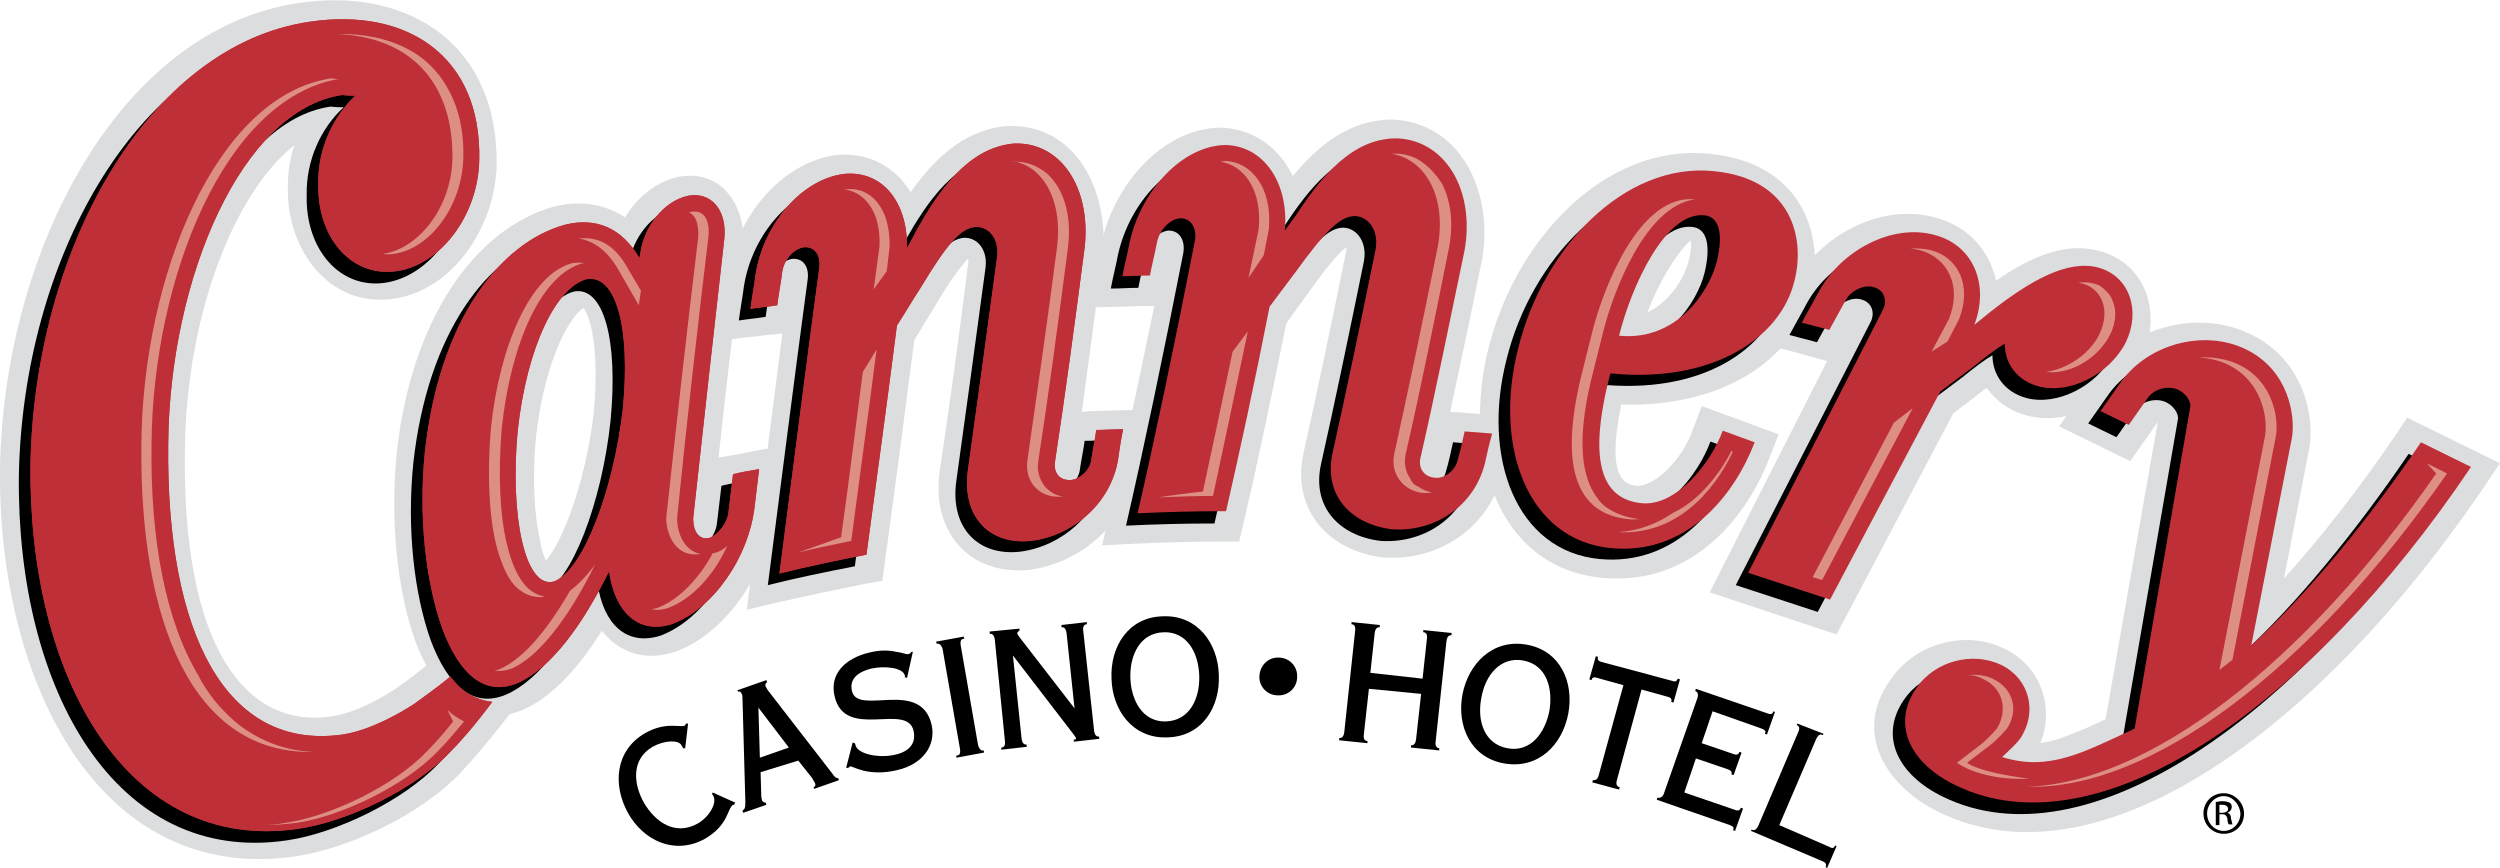
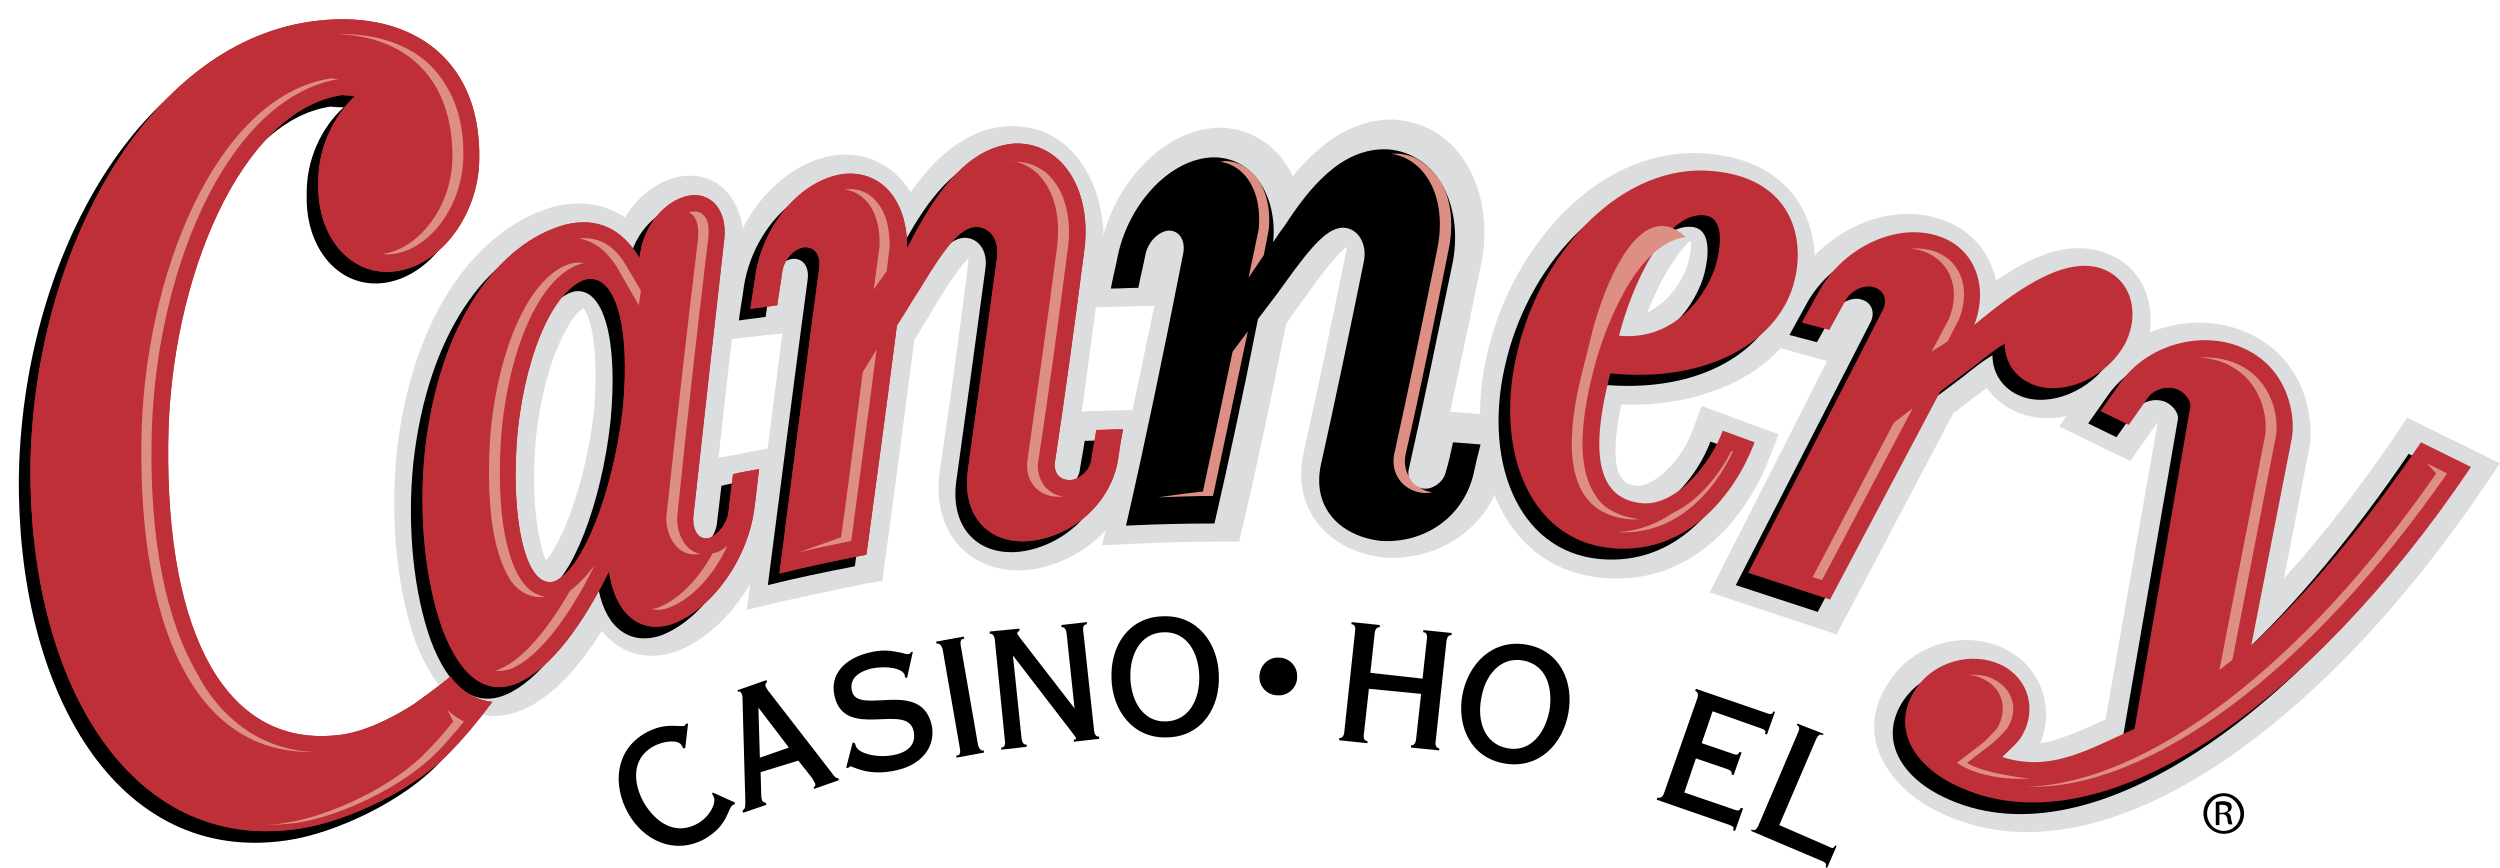
<svg xmlns="http://www.w3.org/2000/svg" xmlns:xlink="http://www.w3.org/1999/xlink" version="1.1" id="Highlights" x="0px" y="0px" viewBox="0 0 344.8 119.7" style="enable-background:new 0 0 344.8 119.7;" xml:space="preserve">
  <style type="text/css">
	.st0{fill:#DCDDDE;}
	.st1{fill:#BF2F38;}
	.st2{fill:#DD8F83;}
	.st3{clip-path:url(#SVGID_4_);fill:#DD8F83;}
	.st4{clip-path:url(#SVGID_8_);fill:#DD8F83;}
	.st5{clip-path:url(#SVGID_12_);fill:#DD8F83;}
</style>
  <g>
    <g>
      <g>
        <path class="st0" d="M297.6,58.2l-3.8,5.4l-9.8-4.8l4.8-6.8c4.6-6.8,14.2-9.5,21.6-5.9c7.7,3.7,8.8,11.9,8.1,15.7l-3.5,18     c5.3-5.9,10.6-12.7,15.4-19.8l1.6-2.4l12.8,6.3l-2.1,3.1c-22.4,33.2-53,55.9-75.3,45c-7-3.4-12-10.7-6.7-18.2     c3.4-5.1,10.4-7,15.8-4.3c5,2.4,6.9,8.1,4.9,13c0.6-0.1,1.2-0.2,1.9-0.4c1.3-0.4,2.6-0.9,4-1.5c1-0.4,2-0.9,3.1-1.4L297.6,58.2     L297.6,58.2z" />
      </g>
-       <path class="st0" d="M54.4,95.1c0.6-0.4,3.5-2.5,4.6-3.5l2.6-2.3l2.1,2.8c1.1,1.5,2.1,2.1,3.6,2.2L73,95l-3.5,4.5    c-2.4,3.1-4.5,5.5-6,7.1c-5.4,5.7-15.3,10.4-22.7,11.5c-27.1,4-41.1-24-40.8-53.5C0.5,34.8,16.3,4,41.3,0.4    C56.2-1.8,68.7,6,68.5,22.7c-0.2,8.6-6,17.3-14.2,18.5c-8.9,1.3-14.8-6.8-14.6-15.4c0-2,0.3-4,0.9-5.8c-8.4,6.7-14.9,23.6-15.1,42    c-0.4,26.8,8.1,38.6,20.3,36.8C49,98.3,52.4,96.4,54.4,95.1L54.4,95.1z" />
      <path class="st0" d="M252,49.8l-9.1-2.5l4.1-7.6c3.7-7.1,12.3-11.8,19.9-9.7c4.6,1.2,7.5,4.6,8.4,8.7c4.5-3.1,9.4-5.4,14.2-4.1    c6.8,1.8,8.7,9.1,5.8,14.9c-2.9,5.6-9.8,9.4-15.8,7.8c-2.3-0.6-4.2-2-5.5-3.8l-0.4,0.3l-4.2,3.2l-16.1,30.5l-17.5-5.8L252,49.8    L252,49.8z" />
      <path class="st0" d="M133.5,35.7c-0.6,0.6-2,2.2-4.6,6.6l-2.8,4.6c-1.4,10.8-2.7,20.8-4.1,30.9l-0.3,2.3l-2.3,0.4    c-4,0.8-7.8,1.6-11.8,2.5l-4.6,1.1l0.6-4.7c1.5-11.5,2.9-22.4,4.3-33.4l-1,0.1c-1.3,0.1-2.5,0.3-3.7,0.4L98.9,47l1.4-8.9    c1.2-8,7.3-15.6,14.9-16.7c4.7-0.5,8.3,1.7,10.4,5.1c2.9-4.1,7.1-8.6,13.2-9.1c9.6-0.5,14.2,9,13.3,17.9c-1,7.6-2,14.7-2.9,21.5    l1.2-0.1c1.3,0,2.5-0.1,3.8-0.1l4-0.1l-1.4,8.1c-1.3,7.6-7.8,13.1-14.9,14c-8.1,0.8-13.5-5.2-12.3-13.6c1.4-9.3,2.7-18.8,4-29.2    C133.5,35.9,133.5,35.7,133.5,35.7L133.5,35.7z" />
      <path class="st0" d="M185.7,34.1c-0.6,0.4-2,1.7-5.2,6.2c-1.1,1.5-2.1,2.9-3.1,4.3c-2.1,10.4-4,19.5-5.9,27.6l-0.6,2.5h-2.6    c-4.1,0-8,0.1-12,0.3l-4.3,0.2l1-4.2c2-8.6,4-18.2,6.2-28.8H158c-1.3,0-2.5,0.1-3.8,0.1l-4.2,0.1l1.9-8.8c1.7-8,8.3-15.8,16.3-16    c4.8,0.1,8.3,2.9,10.1,6.7c3.2-3.9,7.8-8,14.1-7.8c9.4,0.7,13.6,10.4,12,19.3c-1.5,7.5-3,14.5-4.4,21l1.5,0.1    c1.3,0.1,2.5,0.2,3.8,0.3l3.7,0.3l-1.8,7.8c-1.9,7.7-9,12.1-16.3,11.6c-7.4-0.8-12.9-6.4-11.1-14.5c1.9-8.5,3.8-17.6,5.9-27.9    C185.7,34.4,185.7,34.2,185.7,34.1L185.7,34.1z" />
      <path class="st0" d="M75.3,77.3c2.1-2.3,5.4-10.3,6.6-20.4c0.5-5.5,0.2-9.7-0.5-12.3c-0.4-1.4-0.8-1.9-0.9-2.1    c-1.3,0.5-5.3,6.1-6.6,18c-0.5,5.6-0.2,10.7,0.6,14.1C74.7,75.9,75,76.7,75.3,77.3L75.3,77.3z M99.1,63.1l0.7-0.1    c1.2-0.2,2.4-0.4,3.7-0.7l4.4-0.8l-1.1,9.3c-1,8.2-6.7,16.6-13.7,19.1c-4.3,1.4-7.8,0-10.1-2.9c-3,4.8-6.7,9.1-10.9,10.9    c-7.4,3.1-12.3-2.8-14.8-9.4c-2.5-7-3.5-16.5-2.6-25.9c2-18.7,10.9-31.1,21.7-34.1c3.6-0.9,7-0.4,9.8,1.5c1.6-2.7,4.2-4.9,7.3-5.6    c6.2-1.2,9.4,4.3,9,9.4C101.3,43.6,100.2,53,99.1,63.1L99.1,63.1z" />
      <path class="st0" d="M227.2,43.1c3.1-1.5,5.1-4.7,5.7-7.1c0.5-2,0.3-2.7,0.3-2.8C232.3,33.7,229.4,37.4,227.2,43.1L227.2,43.1z     M234.7,56l10.6,3.9l-1.2,3.1c-2.8,7.5-10.2,17.9-23.1,16.7c-14.8-1.4-19.3-17.6-15.7-31.7c3.6-14.5,15.7-28.2,30.4-26.8    c13.5,1.3,15.9,12.1,14.1,19.1c-2.4,9.6-12.6,15.9-26.2,15.5c-1.1,5.3-0.9,8.1-0.3,9.5c0.6,1.3,1.5,1.6,2.4,1.7    c2.4,0.2,6.3-3.5,7.8-7.8L234.7,56L234.7,56z" />
      <path d="M274.4,106c0.6-0.5,2-1.8,2.5-2.5c2.5-3.7,1.3-8.3-2.6-10.2c-4-1.9-9.2-0.5-11.7,3.2c-3.5,5.1-0.8,10.4,5.4,13.4    c19.5,9.5,48.5-10.3,71.1-43.9l-6.9-3.4c-7.2,10.6-15.6,20.9-23.4,28l5.6-28.6c0.5-2.9-0.4-9.3-6.3-12.1    c-5.9-2.9-13.8-0.7-17.5,4.8l-2.6,3.7l3.9,1.9l2.6-3.7c0.9-1.3,2.9-1.8,4.3-1.1c0.8,0.4,1.6,1.3,1.6,2.2l-7.7,44.5    C286,105.2,281.1,108.2,274.4,106L274.4,106z" />
      <path d="M47.4,14.8c-1.1,0-1.8-0.1-1.8-0.1c-13.8,2-23.8,25.2-24,48.1c-0.3,26.3,8,42.4,24.1,40.1c3.8-0.6,7.8-2.9,9.8-4.2    c0.4-0.3,3.8-2.7,5-3.8c1.5,2,3.3,3.2,5.8,3.5c-2.3,3.1-4.3,5.4-5.8,6.9c-4.8,5.1-14.1,9.6-20.9,10.6C16,119.4,2.3,95.1,2.6,65.7    c0.5-29.5,16-57.8,38.5-61.1c13.4-2,23.7,4.7,23.4,19c-0.1,7.5-5.2,14.5-11.4,15.4c-6.2,0.9-11-4.6-10.8-12.1    C42.2,22.1,44.3,17.6,47.4,14.8L47.4,14.8z" />
      <path d="M74.8,81.8c-4,1.1-6.1-9.1-5.1-20.8c1.3-11.8,5.4-19.8,9.5-20.8c4-0.7,6.1,6.5,5,17.9C83,69.3,78.8,80.4,74.8,81.8    L74.8,81.8z M94,73.1c1.5-13.8,2.9-26.1,4.3-38.6c0.4-4-1.9-6.5-5-5.9c-3.3,0.7-6.1,4.2-6.6,8c0,0.2-0.1,0.4-0.1,0.6    c-2.4-4.1-5.9-5.7-10.3-4.6C67.3,35.1,59,45.8,57,63.9c-0.9,9,0.1,17.9,2.4,24.4c2.4,6.4,5.9,9.4,10.4,7.5c4.6-2,9-8.1,12.6-15.4    c0.8,5.7,4,8.7,8.6,7.3c5.6-2,10.7-9.1,11.5-16.4c0.2-1.7,0.4-3.3,0.6-5c-1.2,0.2-2.4,0.4-3.6,0.7c-0.2,1.7-0.4,3.3-0.6,5    c-0.1,1.7-1.5,3.4-2.7,3.8C94.8,76.1,93.9,74.9,94,73.1L94,73.1z" />
      <path d="M287.7,38.6c-4.2-1.1-9.3,1.7-15,6.2l-2.1,1.7c2.1-5.5-0.1-11-5.5-12.4c-5.8-1.6-13,2.1-16.1,8.1l-2.2,4l3.8,1l2.2-4    c0.8-1.4,2.6-2.3,3.9-1.9c1.5,0.4,2,1.9,1.2,3.3l-18.5,36.1l11.3,3.7l15.2-28.8l4.8-3.6c1.6-1.3,2.9-2.3,4.1-3    c0,2.7,1.7,5.1,4.7,5.9c4.2,1.1,9.7-1.6,12-6.1C293.7,44.4,292,39.7,287.7,38.6L287.7,38.6z" />
      <path d="M245.9,40.3c1.5-5.9-0.4-14-11.2-15.1c-12.3-1.2-23.5,10.6-26.9,24.3c-3.5,13.6,1.3,26.5,12.8,27.6    c10.6,1,17.1-7.5,19.7-14.6l-4.4-1.6c-1.6,4.4-6.3,10.5-11.2,10c-4.8-0.5-7.8-4.5-4.3-17.9C234.5,54.5,243.9,48.3,245.9,40.3    L245.9,40.3z M221.6,47.9c1.7-6.8,6.4-17.2,11.8-16.6c2,0.2,2.6,2.5,1.7,6.3C234.1,41.7,229.6,48.7,221.6,47.9L221.6,47.9z" />
      <path d="M123.5,35.8c0.1-6.3-3.4-10.8-8.8-10.2c-5.8,0.8-11,6.9-12.1,13.9c-0.2,1.6-0.5,3.1-0.7,4.7c1.3-0.2,2.5-0.3,3.7-0.5    c0.2-1.6,0.5-3.1,0.7-4.7c0.3-1.7,1.6-3.1,3-3.3c1.5-0.1,2.3,1.1,2.1,2.8c-1.9,14.1-3.6,27.6-5.5,42.2c4-1,7.9-1.8,12-2.6    c1.4-10.4,2.8-20.6,4.2-31.6c1.1-1.7,2.1-3.4,3.2-5.2c3.8-6.3,5.6-8.3,7.6-8.5c2-0.1,3.4,1.8,3,4.3c-1.4,10.4-2.7,19.9-4,29.2    c-0.9,6.4,2.9,10.4,8.7,9.8c5.8-0.7,11-5.2,12-11.2c0.2-1.4,0.5-2.7,0.7-4.2c-1.3,0-2.5,0.1-3.7,0.1c-0.2,1.4-0.5,2.8-0.7,4.2    c-0.3,1.4-1.6,2.6-2.8,2.7c-1.6,0.1-2.5-1-2.2-2.5c1.4-9.2,2.7-18.8,4.1-29.6c0.9-8.2-3.3-14.6-9.8-14.3    c-6.4,0.6-10.4,6.7-13.3,11.8C124.4,34.2,123.9,35,123.5,35.8L123.5,35.8z" />
      <path d="M175.6,33.4c0.6-6.4-2.8-11.7-8.2-11.7c-5.9,0.1-11.6,6.2-13.2,13.4c-0.3,1.6-0.7,3.1-1,4.7c1.3,0,2.5-0.1,3.8-0.1    c0.3-1.6,0.7-3.1,1-4.7c0.4-1.7,1.8-3.1,3.2-3.2c1.5,0,2.3,1.4,2,3.1c-2.8,14.3-5.4,26.7-7.9,37.6c4.1-0.2,8.1-0.3,12.2-0.3    c1.9-8.3,3.9-17.5,6-28.2c1.2-1.6,2.4-3.1,3.6-4.8c4.2-5.9,6.2-7.8,8.2-7.8c2,0.1,3.3,2.2,2.8,4.7c-2.1,10.3-4,19.4-5.9,27.9    c-1.3,5.8,2.4,9.9,8.2,10.6c5.9,0.4,11.3-3.1,12.8-9.1c0.3-1.4,0.6-2.7,1-4.2c-1.3-0.1-2.5-0.2-3.8-0.3c-0.3,1.4-0.6,2.8-1,4.1    c-0.3,1.4-1.8,2.4-3,2.3c-1.6-0.2-2.4-1.3-2.1-2.7c2-8.8,3.9-18.2,6.1-28.7c1.4-8-2.4-14.9-9-15.4c-6.5-0.3-11,5.6-14.2,10.5    C176.6,31.9,176.1,32.6,175.6,33.4L175.6,33.4z" />
      <path class="st1" d="M276.1,104.4c0.6-0.5,2-1.8,2.5-2.5c2.5-3.7,1.3-8.3-2.6-10.2c-4-1.9-9.2-0.5-11.7,3.2    c-3.5,5.1-0.8,10.4,5.4,13.4c19.5,9.5,48.5-10.3,71.1-43.9l-6.9-3.4c-7.2,10.6-15.6,20.9-23.4,28l5.6-28.6c0.5-3-0.4-9.3-6.3-12.2    c-5.9-2.9-13.8-0.7-17.5,4.8l-2.6,3.7l3.9,1.9l2.6-3.7c0.9-1.3,2.9-1.8,4.3-1.1c0.8,0.4,1.6,1.3,1.6,2.2l-7.7,44.5    C287.6,103.6,282.7,106.5,276.1,104.4L276.1,104.4z" />
      <path class="st1" d="M49,13.2c-1.1,0-1.8-0.1-1.8-0.1c-13.8,2-23.8,25.2-24,48.1c-0.3,26.3,8,42.4,24.1,40.1    c3.8-0.6,7.8-2.9,9.8-4.2c0.4-0.3,3.8-2.7,5-3.8c1.5,2,3.3,3.2,5.8,3.5c-2.3,3.1-4.3,5.4-5.8,6.9c-4.8,5.1-14.1,9.6-20.9,10.6    c-23.6,3.5-37.3-20.8-37-50.2C4.7,34.7,20.2,6.3,42.7,3c13.4-2,23.7,4.7,23.4,19c-0.1,7.5-5.2,14.5-11.4,15.4    c-6.2,0.9-11-4.6-10.8-12.1C43.8,20.5,46,16,49,13.2L49,13.2z" />
      <path class="st1" d="M76.4,80.2c-4,1.1-6.1-9.1-5-20.8c1.3-11.8,5.4-19.8,9.5-20.9c4-0.7,6.1,6.5,5,17.9    C84.6,67.7,80.4,78.7,76.4,80.2L76.4,80.2z M95.6,71.5c1.5-13.8,2.9-26.1,4.3-38.6c0.4-4-1.9-6.5-5-5.9c-3.3,0.7-6.1,4.2-6.6,8    c0,0.2-0.1,0.4-0.1,0.6c-2.4-4.1-5.9-5.7-10.3-4.6c-9,2.5-17.3,13.2-19.3,31.3c-0.9,9,0.1,17.9,2.4,24.4c2.4,6.4,5.9,9.4,10.4,7.5    c4.6-2,9-8.1,12.6-15.4c0.8,5.7,4.1,8.7,8.6,7.3c5.6-2,10.7-9.1,11.5-16.4c0.2-1.7,0.4-3.3,0.6-5c-1.2,0.2-2.4,0.4-3.6,0.7    c-0.2,1.7-0.4,3.3-0.6,5c-0.1,1.7-1.5,3.4-2.7,3.8C96.4,74.5,95.6,73.3,95.6,71.5L95.6,71.5z" />
      <path class="st1" d="M289.4,36.9c-4.2-1.1-9.3,1.7-15,6.2l-2.1,1.7c2.1-5.5-0.1-11-5.5-12.4c-5.8-1.6-13,2.1-16.1,8.1l-2.2,4    l3.8,1l2.2-4c0.7-1.4,2.6-2.3,3.9-1.9c1.5,0.4,2,1.9,1.2,3.3L241.1,79l11.3,3.7L267.6,54l4.8-3.6c1.6-1.3,2.9-2.3,4.1-3    c0,2.8,1.7,5.1,4.7,5.9c4.2,1.1,9.7-1.6,12-6.1C295.3,42.8,293.7,38.1,289.4,36.9L289.4,36.9z" />
      <path class="st1" d="M247.5,38.7c1.5-5.9-0.4-14.1-11.2-15.1C224,22.4,212.8,34.2,209.4,48c-3.5,13.6,1.3,26.5,12.8,27.6    c10.6,1,17.1-7.5,19.8-14.6l-4.4-1.6c-1.6,4.4-6.4,10.5-11.2,10s-7.8-4.5-4.3-17.9C236.1,52.9,245.6,46.7,247.5,38.7L247.5,38.7z     M223.3,46.3c1.7-6.8,6.4-17.2,11.8-16.6c2,0.2,2.6,2.5,1.7,6.3C235.8,40.1,231.3,47.1,223.3,46.3L223.3,46.3z" />
      <path class="st1" d="M125.1,34.2c0.1-6.3-3.4-10.8-8.8-10.2c-5.8,0.8-11,6.9-12.1,13.9c-0.2,1.6-0.5,3.1-0.7,4.7    c1.3-0.2,2.5-0.3,3.7-0.5c0.2-1.6,0.5-3.1,0.7-4.7c0.3-1.7,1.6-3.1,3-3.3c1.5-0.1,2.3,1.1,2.1,2.8c-1.9,14.1-3.6,27.6-5.5,42.2    c4-1,7.9-1.8,12-2.6c1.4-10.4,2.8-20.6,4.2-31.6c1.1-1.7,2.1-3.4,3.2-5.1c3.8-6.3,5.6-8.3,7.6-8.5c2-0.1,3.4,1.8,3,4.3    c-1.4,10.4-2.7,19.9-4,29.2c-0.9,6.4,2.9,10.4,8.7,9.8c5.8-0.7,11-5.2,12-11.2c0.2-1.4,0.4-2.8,0.7-4.2c-1.3,0-2.5,0.1-3.7,0.1    c-0.2,1.4-0.5,2.8-0.7,4.2c-0.2,1.4-1.6,2.6-2.8,2.7c-1.6,0.1-2.4-1-2.2-2.5c1.4-9.2,2.7-18.8,4.1-29.6c0.9-8.2-3.3-14.6-9.8-14.3    c-6.4,0.6-10.4,6.7-13.3,11.8C126,32.6,125.6,33.3,125.1,34.2L125.1,34.2z" />
-       <path class="st1" d="M177.2,31.8c0.6-6.4-2.8-11.7-8.2-11.8c-5.9,0.1-11.6,6.2-13.2,13.4c-0.3,1.6-0.7,3.1-1,4.7    c1.3,0,2.5-0.1,3.8-0.1c0.3-1.6,0.7-3.1,1-4.7c0.4-1.7,1.8-3.1,3.2-3.2c1.5,0,2.3,1.4,2,3.1c-2.8,14.3-5.4,26.7-7.9,37.6    c4.1-0.2,8.1-0.3,12.2-0.3c1.9-8.3,3.9-17.5,6-28.2c1.2-1.6,2.4-3.2,3.6-4.8c4.2-5.8,6.2-7.7,8.2-7.7c2,0.1,3.3,2.2,2.8,4.7    c-2.1,10.3-4,19.4-5.9,27.9c-1.3,5.8,2.4,9.9,8.2,10.6c5.8,0.4,11.3-3.1,12.8-9.1c0.3-1.4,0.6-2.7,1-4.1c-1.3-0.1-2.5-0.2-3.8-0.3    c-0.3,1.4-0.6,2.7-1,4.1s-1.8,2.4-3,2.3c-1.6-0.1-2.4-1.3-2.1-2.7c2-8.7,3.9-18.2,6.1-28.7c1.4-8-2.4-14.9-9-15.4    c-6.5-0.3-11,5.6-14.2,10.5C178.3,30.3,177.8,31,177.2,31.8L177.2,31.8z" />
      <g>
        <g>
          <path id="SVGID_1_" class="st2" d="M230.8,70.7c3.6-1.7,6.4-5.4,8-8.5l0.2,0.1c-2.8,5.9-8.1,11.5-15.8,11.1      C226.1,73.2,228.6,72.2,230.8,70.7L230.8,70.7z" />
        </g>
      </g>
      <g>
        <g>
          <path id="SVGID_3_" class="st2" d="M271.4,93.1c1.2-0.1,2.5,0,3.6,0.6c2.6,1.3,3.5,4.2,1.8,6.8c-0.6,0.7-1.7,1.8-2.1,2.1      l-3.4,2.6c0,0,1.4,1.3,8.6,2.2c-6.8,0.3-10-2.2-10-2.2l3.4-2.6c0.4-0.3,1.5-1.4,2.1-2.1c1.6-2.6,0.8-5.6-1.8-6.8      C272.9,93.3,272.2,93.1,271.4,93.1L271.4,93.1z M334.7,63.9l2.8,1.4c-19,27.3-41.1,43.7-57.9,43.2c16.6-0.5,38-16.7,56.4-43.2      L334.7,63.9L334.7,63.9z M313.9,60.1l-6,30.9l-1.8,1.4l6.3-32.3c0.4-2.4-0.4-7.5-5.1-9.8c-1.2-0.6-2.6-0.9-4-1      c1.9-0.1,3.8,0.2,5.5,1C313.5,52.6,314.3,57.7,313.9,60.1L313.9,60.1z" />
        </g>
      </g>
      <path class="st1" d="M49,13.2c-1.1,0-1.8-0.1-1.8-0.1c-13.8,2-23.8,25.2-24,48.1c-0.3,26.3,8,42.4,24.1,40.1    c3.8-0.6,7.8-2.9,9.8-4.2c0.4-0.3,3.8-2.7,5-3.8c1.5,2,3.3,3.2,5.8,3.5c-2.3,3.1-4.3,5.4-5.8,6.9c-4.8,5.1-14.1,9.6-20.9,10.6    c-23.6,3.5-37.3-20.8-37-50.2C4.7,34.7,20.2,6.3,42.7,3c13.4-2,23.7,4.7,23.4,19c-0.1,7.5-5.2,14.5-11.4,15.4    c-6.2,0.9-11-4.6-10.8-12.1C43.8,20.5,46,16,49,13.2L49,13.2z" />
      <path class="st1" d="M76.4,80.2c-4,1.1-6.1-9.1-5-20.8c1.3-11.8,5.4-19.8,9.5-20.9c4-0.7,6.1,6.5,5,17.9    C84.6,67.7,80.4,78.7,76.4,80.2L76.4,80.2z M95.6,71.5c1.5-13.8,2.9-26.1,4.3-38.6c0.4-4-1.9-6.5-5-5.9c-3.3,0.7-6.1,4.2-6.6,8    c0,0.2-0.1,0.4-0.1,0.6c-2.4-4.1-5.9-5.7-10.3-4.6c-9,2.5-17.3,13.2-19.3,31.3c-0.9,9,0.1,17.9,2.4,24.4c2.4,6.4,5.9,9.4,10.4,7.5    c4.6-2,9-8.1,12.6-15.4c0.8,5.7,4.1,8.7,8.6,7.3c5.6-2,10.7-9.1,11.5-16.4c0.2-1.7,0.4-3.3,0.6-5c-1.2,0.2-2.4,0.4-3.6,0.7    c-0.2,1.7-0.4,3.3-0.6,5c-0.1,1.7-1.5,3.4-2.7,3.8C96.4,74.5,95.6,73.3,95.6,71.5L95.6,71.5z" />
      <g>
        <path class="st2" d="M27.5,93.8c0,0.1,0.1,0.1,0.1,0.2C27.6,93.9,27.6,93.8,27.5,93.8z" />
        <path class="st2" d="M20.9,61.1c0.2-22.5,10-47.5,25.8-50.2c-0.6,0-1-0.1-1-0.1c-16,2.4-26,27.6-26.2,50.3     c-0.3,24.7,7.1,43.1,23.9,42.6c-4-0.1-7.5-1.5-10.4-3.7c-2-1.6-3.8-3.6-5.2-6c0-0.1-0.1-0.1-0.1-0.2c-0.1-0.1-0.2-0.3-0.2-0.4     C22.8,85.7,20.7,74.3,20.9,61.1z" />
        <path class="st2" d="M46.4,4.7c9.7,0.3,16.1,6.2,16,17.1c-0.1,6.8-4.7,12.5-9.5,13.2h-0.2c0.5,0.1,1.1,0.1,1.7,0     c4.8-0.7,9.3-6.4,9.5-13.2c0.1-3.9-0.7-7.1-2.2-9.7c-1.3-2.3-3.1-4.1-5.4-5.3C53.5,5.3,50.1,4.6,46.4,4.7z" />
        <path class="st2" d="M61.7,97.9c0,0,0.5,1,0.8,1.6c-1.4,1.8-2.7,3.2-3.6,4.1c-4.4,4.7-13.3,9-19.6,9.9c-1.1,0.2-2.2,0.3-3.2,0.3     c1.5,0,3.1-0.1,4.7-0.3c6.3-0.9,15.1-5.2,19.6-9.9c1-1,2.2-2.4,3.6-4.1C63.2,99.1,62.4,98.6,61.7,97.9z" />
      </g>
      <g>
        <g>
          <polygon id="SVGID_5_" class="st2" points="250,79.6 261.2,58.3 263.8,56.3 251.3,80     " />
        </g>
      </g>
      <g>
        <g>
          <path id="SVGID_7_" class="st2" d="M270.2,44l-1.6,3.1l-2.2,1.4l2.4-4.5c1.8-4.5-0.1-8.4-4-9.5c-0.5-0.1-0.9-0.2-1.4-0.2      c1-0.1,2,0,2.9,0.2C270.1,35.5,272,39.4,270.2,44L270.2,44z" />
        </g>
      </g>
      <g>
        <path class="st1" d="M289.6,39.4c0.7,0.5,1.3,1,1.7,1.7C291,40.4,290.4,39.8,289.6,39.4z" />
        <path class="st1" d="M289.6,39.4c-0.3-0.1-0.6-0.3-0.9-0.3c-0.6-0.2-1.3-0.2-2.1-0.1c0.2,0,0.4,0.1,0.6,0.1     c2.6,0.7,4,3.6,2.3,7.1c-1.5,2.9-4.6,4.7-7.3,5.1c3,0.4,7-1.6,8.8-5.1c1-2,0.9-3.7,0.2-5.1C290.9,40.5,290.3,39.9,289.6,39.4z" />
-         <path class="st2" d="M289.6,39.4c-0.3-0.1-0.6-0.3-0.9-0.3c-0.6-0.2-1.3-0.2-2.1-0.1c0.2,0,0.4,0.1,0.6,0.1     c2.6,0.7,4,3.6,2.3,7.1c-1.5,2.9-4.6,4.7-7.3,5.1c3,0.4,7-1.6,8.8-5.1c1-2,0.9-3.7,0.2-5.1C290.9,40.5,290.3,39.9,289.6,39.4z" />
      </g>
      <g>
        <g>
          <path id="SVGID_9_" class="st2" d="M80.4,36.3c-5.8,1.5-10,11.3-11.2,22.8c-0.5,6-0.3,11.8,0.7,15.9c0.5,2.1,1.2,4,2.2,5.3      c0.7,1,1.8,1.8,3.1,2c-2,0.3-3.6-0.7-4.6-2c-1-1.4-1.7-3.3-2.2-5.3c-1-4.2-1.2-9.9-0.7-15.9c1.2-11.5,5.5-21.3,11.2-22.8      c0.6-0.1,1.2-0.1,1.8,0H80.4L80.4,36.3z" />
        </g>
      </g>
      <g>
        <g>
          <path id="SVGID_11_" class="st2" d="M95,29.3c0.1,0,0.3-0.1,0.4-0.1c1.2-0.2,2.6,0.5,2.3,3.5c-1.5,12.5-2.9,24.8-4.3,38.6      c-0.1,1.7,0.7,4.6,3.2,5.1c-3.6,0.6-4.8-3.1-4.7-5.1c1.5-13.8,2.9-26.2,4.4-38.6C96.4,30.6,95.8,29.6,95,29.3L95,29.3z" />
        </g>
      </g>
      <g>
        <g>
          <path id="SVGID_13_" class="st2" d="M79.8,32.9c2.8-0.3,4.9,0.9,6.6,3.8l2,3.4l-0.3,2L85,36.7C83.5,34.4,81.8,33.2,79.8,32.9      L79.8,32.9z" />
        </g>
        <g>
          <g>
            <defs>
              <path id="SVGID_2_" d="M79.8,32.9c2.8-0.3,4.9,0.9,6.6,3.8l2,3.4l-0.3,2L85,36.7C83.5,34.4,81.8,33.2,79.8,32.9L79.8,32.9z" />
            </defs>
            <clipPath id="SVGID_4_">
              <use xlink:href="#SVGID_2_" style="overflow:visible;" />
            </clipPath>
-             <path class="st3" d="M80.4,36.3c-5.8,1.5-10,11.3-11.2,22.8c-0.5,6-0.3,11.8,0.7,15.9c0.5,2.1,1.2,4,2.2,5.3       c0.7,1,1.8,1.8,3.1,2c-2,0.3-3.6-0.7-4.6-2c-1-1.4-1.7-3.3-2.2-5.3c-1-4.2-1.2-9.9-0.7-15.9c1.2-11.5,5.5-21.3,11.2-22.8       c0.6-0.1,1.2-0.1,1.8,0H80.4L80.4,36.3z" />
          </g>
        </g>
      </g>
      <g>
        <g>
          <path id="SVGID_15_" class="st2" d="M82.1,77.8c-3.6,7.3-7.7,12.7-11.5,14.4c-0.8,0.3-1.6,0.4-2.4,0.3c0.3-0.1,0.6-0.1,0.9-0.3      c3.1-1.4,6.4-5.3,9.5-10.7C80.7,79.9,82.1,77.8,82.1,77.8L82.1,77.8z" />
        </g>
        <g>
          <g>
            <defs>
              <path id="SVGID_6_" d="M82.1,77.8c-3.6,7.3-7.7,12.7-11.5,14.4c-0.8,0.3-1.6,0.4-2.4,0.3c0.3-0.1,0.6-0.1,0.9-0.3        c3.1-1.4,6.4-5.3,9.5-10.7C80.7,79.9,82.1,77.8,82.1,77.8L82.1,77.8z" />
            </defs>
            <clipPath id="SVGID_8_">
              <use xlink:href="#SVGID_6_" style="overflow:visible;" />
            </clipPath>
            <path class="st4" d="M80.4,36.3c-5.8,1.5-10,11.3-11.2,22.8c-0.5,6-0.3,11.8,0.7,15.9c0.5,2.1,1.2,4,2.2,5.3       c0.7,1,1.8,1.8,3.1,2c-2,0.3-3.6-0.7-4.6-2c-1-1.4-1.7-3.3-2.2-5.3c-1-4.2-1.2-9.9-0.7-15.9c1.2-11.5,5.5-21.3,11.2-22.8       c0.6-0.1,1.2-0.1,1.8,0H80.4L80.4,36.3z" />
          </g>
        </g>
      </g>
      <path class="st1" d="M125.1,34.2c0.1-6.3-3.4-10.8-8.8-10.2c-5.8,0.8-11,6.9-12.1,13.9c-0.2,1.6-0.5,3.1-0.7,4.7    c1.3-0.2,2.5-0.3,3.7-0.5c0.2-1.6,0.5-3.1,0.7-4.7c0.3-1.7,1.6-3.1,3-3.3c1.5-0.1,2.3,1.1,2.1,2.8c-1.9,14.1-3.6,27.6-5.5,42.2    c4-1,7.9-1.8,12-2.6c1.4-10.4,2.8-20.6,4.2-31.6c1.1-1.7,2.1-3.4,3.2-5.1c3.8-6.3,5.6-8.3,7.6-8.5c2-0.1,3.4,1.8,3,4.3    c-1.4,10.4-2.7,19.9-4,29.2c-0.9,6.4,2.9,10.4,8.7,9.8c5.8-0.7,11-5.2,12-11.2c0.2-1.4,0.4-2.8,0.7-4.2c-1.3,0-2.5,0.1-3.7,0.1    c-0.2,1.4-0.5,2.8-0.7,4.2c-0.2,1.4-1.6,2.6-2.8,2.7c-1.6,0.1-2.4-1-2.2-2.5c1.4-9.2,2.7-18.8,4.1-29.6c0.9-8.2-3.3-14.6-9.8-14.3    c-6.4,0.6-10.4,6.7-13.3,11.8C126,32.6,125.6,33.3,125.1,34.2L125.1,34.2z" />
      <g>
        <g>
          <path id="SVGID_17_" class="st2" d="M165.9,67.8c0.8-3.6,2.5-11.7,4.1-19.3l2.1-2.8c-1.8,8.5-3.9,18.6-4.8,22.7      c-2.5,0-5,0.1-7.6,0.2C161.8,68.3,163.8,68,165.9,67.8L165.9,67.8z" />
        </g>
      </g>
      <g>
        <g>
          <path id="SVGID_19_" class="st2" d="M175,31.6l-0.7,3.6l-2.1,3.1l1.4-6.7c0.5-5.4-2-8.8-5.3-9.3c0.3,0,0.5-0.1,0.8-0.1      C172.6,22.4,175.5,25.9,175,31.6L175,31.6z" />
        </g>
      </g>
      <g>
        <path class="st2" d="M195.9,22.2c1.1,0.8,2.1,1.8,2.8,3.1C198,23.9,197,22.9,195.9,22.2z" />
        <path class="st2" d="M195.5,67.2c-0.5-0.3-0.8-0.7-1.1-1.1C194.6,66.6,195,67,195.5,67.2z" />
        <path class="st2" d="M195.9,22.2c-0.9-0.6-1.9-0.9-3-1c-0.4,0-0.8,0-1.1,0c4.5,0.6,7.8,5.6,6.5,12.8c-2.1,10.5-4.1,19.9-6,28.6     c-0.6,2.8,1.3,5.2,4.1,5.4c0.4,0,0.7,0,1.1-0.1c-0.7-0.1-1.4-0.4-1.9-0.8c-0.6-0.2-0.9-0.6-1.1-1.1c-0.7-1-0.9-2.2-0.6-3.5     c2-8.7,3.9-18.1,6-28.6c0.6-3.5,0.1-6.5-1.1-8.7C198,24,197,23,195.9,22.2z" />
      </g>
      <g>
        <g>
          <path id="SVGID_21_" class="st2" d="M100.3,75.3c-1.9,4.2-5.1,7.5-8.3,8.6c-0.7,0.2-1.4,0.3-2.1,0.1c0.2,0,0.4-0.1,0.6-0.1      c2.9-1,5.8-3.9,7.8-7.6C99.1,76.2,99.7,75.8,100.3,75.3L100.3,75.3z" />
        </g>
        <g>
          <g>
            <defs>
              <path id="SVGID_10_" d="M100.3,75.3c-1.9,4.2-5.1,7.5-8.3,8.6c-0.7,0.2-1.4,0.3-2.1,0.1c0.2,0,0.4-0.1,0.6-0.1        c2.9-1,5.8-3.9,7.8-7.6C99.1,76.2,99.7,75.8,100.3,75.3L100.3,75.3z" />
            </defs>
            <clipPath id="SVGID_12_">
              <use xlink:href="#SVGID_10_" style="overflow:visible;" />
            </clipPath>
            <path class="st5" d="M95,29.3c0.1,0,0.3-0.1,0.4-0.1c1.2-0.2,2.6,0.5,2.3,3.5c-1.5,12.5-2.9,24.8-4.3,38.6       c-0.1,1.7,0.7,4.6,3.2,5.1c-3.6,0.6-4.8-3.1-4.7-5.1c1.5-13.8,2.9-26.2,4.4-38.6C96.4,30.6,95.8,29.6,95,29.3L95,29.3z" />
          </g>
        </g>
      </g>
      <g>
        <path class="st1" d="M221.9,70.1c-0.7-0.5-1.3-1.1-1.8-1.8C220.6,69.1,221.2,69.7,221.9,70.1z" />
        <path class="st1" d="M219.6,45.8l-1.3,5.2c-3.4,13.2-1,19.9,6.3,20.6c0.5,0.1,1,0,1.5,0c-1.7-0.2-3.1-0.7-4.2-1.4     c-0.7-0.4-1.3-1-1.8-1.8c-2.3-3.3-2.5-9-0.3-17.4l1.3-5.2c1.4-5.6,5.9-17.5,12.7-18.3C226.1,26.7,221.1,39.8,219.6,45.8z" />
-         <path class="st2" d="M219.6,45.8l-1.3,5.2c-3.4,13.2-1,19.9,6.3,20.6c0.5,0.1,1,0,1.5,0c-1.7-0.2-3.1-0.7-4.2-1.4     c-0.7-0.4-1.3-1-1.8-1.8c-2.3-3.3-2.5-9-0.3-17.4l1.3-5.2c1.4-5.6,5.9-17.5,12.7-18.3C226.1,26.7,221.1,39.8,219.6,45.8z" />
+         <path class="st2" d="M219.6,45.8l-1.3,5.2c-3.4,13.2-1,19.9,6.3,20.6c0.5,0.1,1,0,1.5,0c-1.7-0.2-3.1-0.7-4.2-1.4     c-0.7-0.4-1.3-1-1.8-1.8c-2.3-3.3-2.5-9-0.3-17.4c1.4-5.6,5.9-17.5,12.7-18.3C226.1,26.7,221.1,39.8,219.6,45.8z" />
      </g>
      <g>
        <path class="st2" d="M139.5,22.2c4,0.5,7.1,4.9,6.3,11.8c-1.4,10.8-2.8,20.4-4.1,29.5c-0.4,2.8,1.5,5.2,4.6,5c0.1,0,0.3,0,0.4,0     c-0.7-0.1-1.3-0.3-1.8-0.7c-0.4-0.3-0.8-0.6-1-1c-0.6-0.9-0.9-2-0.7-3.2c1.4-9.1,2.7-18.7,4.1-29.5c0.4-3.2-0.1-5.8-1.1-7.8     c-0.7-1.3-1.6-2.4-2.7-3c-1.1-0.7-2.3-1-3.6-1L139.5,22.2z" />
        <path class="st2" d="M116.6,26.1h-0.2c2.9,0.4,5.1,3.1,4.9,7.9l-0.8,5.9l1.8-2.5l0.4-3.4c0-2-0.3-3.6-0.9-4.8     c-0.6-1.2-1.4-2.1-2.4-2.6C118.7,26.2,117.7,26,116.6,26.1z" />
        <path class="st2" d="M116,74.1c-2,0.7-5.9,2.1-5.9,2.1c2.4-0.6,4.9-1.1,7.3-1.6c0.7-5.4,2.3-17,3.5-26.4l-1.9,3.1     C117.9,59.9,116.7,69.2,116,74.1z" />
      </g>
    </g>
    <g>
      <path d="M94.9,99.8h-0.3c0,0.1-0.1,0.2-0.2,0.3c-0.2,0.1-0.8,0-1.8,0c-0.9,0-2.2,0.2-3.6,1c-4.2,2.4-4.5,7.2-2.4,11    s6.4,5.9,10.6,3.6c3.3-1.9,3.1-4.2,3.9-4.7c0.1,0,0.2,0,0.2-0.1l0.1-0.2l-3.1-1.4l-0.1,0.2c0.1,0.1,0.1,0.2,0.2,0.3    c0.5,1-0.6,2.9-2.2,3.8c-3.1,1.7-5.8-0.2-7.4-2.9c-1.5-2.7-1.7-6,1.2-7.7c1.6-0.9,3.6-1,4-0.2c0.1,0.2,0.2,0.3,0.2,0.4h0.3    L94.9,99.8L94.9,99.8z" />
      <path d="M104.6,97.6L104.6,97.6l4.2,5.5l-4,1.4L104.6,97.6L104.6,97.6z M110.1,104.9l1.9,2.4c0.1,0.2,0.3,0.5,0.4,0.7    c0.1,0.3,0.1,0.4-0.2,0.6l0.1,0.2l3.4-1.2l-0.1-0.3c-0.3,0.1-0.6-0.3-0.8-0.6l-8.9-11.5c-0.1-0.2-0.2-0.3-0.3-0.5    c-0.1-0.3,0-0.5,0.2-0.6l-0.1-0.3l-4,1.4l0.1,0.2c0.3-0.1,0.4,0.1,0.5,0.3s0.1,0.4,0.1,0.5l0.4,14.4c0,0.9-0.1,1-0.4,1.2l0.1,0.3    l3.2-1.1l-0.1-0.3c-0.2,0-0.4-0.1-0.5-0.3c0-0.1-0.1-0.4-0.1-0.5l-0.1-3.4L110.1,104.9L110.1,104.9z" />
      <path d="M116.7,105.9h0.3c0.1-0.1,0.2-0.2,0.3-0.2c0.2-0.1,2.4,1.5,6.5,0.5c3.4-0.8,5.3-3.3,4.7-6.2c-1.5-6.5-10.2-1.2-11-4.7    c-0.3-1.3,0.3-2.5,2.7-3.1c1.9-0.4,4.4-0.1,4.6,1c0,0.1,0,0.2,0,0.2l0.3,0.1l0.8-3.6h-0.2c-0.1,0.2-0.3,0.3-0.4,0.3    c-0.3,0.1-0.8-0.2-1.7-0.3c-0.9-0.2-2.1-0.3-3.7,0.1c-3.4,0.8-5.5,3-4.8,6c1.4,6.2,10,0.8,10.9,4.8c0.4,1.8-0.7,2.9-2.6,3.3    c-2.2,0.5-5.1-0.1-5.4-1.3c0-0.1-0.1-0.2-0.1-0.3l-0.3-0.1L116.7,105.9L116.7,105.9z" />
      <path d="M132.5,89c-0.1-0.7,0.1-0.9,0.5-0.9l-0.1-0.3l-3.8,0.7l0.1,0.3c0.3-0.1,0.6,0.1,0.8,0.7l2.4,13.8c0.1,0.7-0.1,0.9-0.5,0.9    v0.3l3.8-0.7v-0.3c-0.3,0.1-0.6-0.1-0.8-0.7L132.5,89L132.5,89z" />
      <path d="M149.4,87c-0.1-0.7,0.2-0.9,0.5-0.9v-0.3l-3.5,0.4v0.3c0.3,0,0.6,0.1,0.7,0.8l1.1,10.4l0,0l-7.5-9.7    c-0.2-0.3-0.3-0.4-0.4-0.6c0-0.2,0.1-0.3,0.3-0.4v-0.3l-4.1,0.4v0.3c0.3,0,0.6,0.1,0.7,0.8l1.4,14c0.1,0.7-0.2,0.9-0.5,0.9v0.3    l3.5-0.4v-0.3c-0.3,0-0.6-0.1-0.7-0.8l-1.2-11.5l0,0l8.3,10.8c0.2,0.3,0.4,0.5,0.4,0.6c0,0.2-0.1,0.2-0.3,0.2v0.3l3.5-0.4v-0.3    c-0.3,0-0.6-0.1-0.7-0.8L149.4,87L149.4,87z" />
      <path d="M153.3,93.6c0.1,4.3,2.9,8.3,7.7,8.1c4.8-0.1,7.3-4.2,7.1-8.6c-0.1-4.3-2.9-8.3-7.7-8.1C155.6,85.1,153.1,89.2,153.3,93.6    L153.3,93.6z M155.9,93.5c-0.1-3.1,1.3-6.2,4.6-6.3c3.2-0.1,4.8,2.8,4.9,6c0.1,3.1-1.3,6.2-4.6,6.3    C157.6,99.6,156,96.6,155.9,93.5L155.9,93.5z" />
      <path d="M173.7,93.2c-0.1,1.5,1.1,2.7,2.5,2.7c1.5,0.1,2.7-1.1,2.7-2.5c0.1-1.5-1.1-2.7-2.5-2.7C175,90.6,173.8,91.7,173.7,93.2    L173.7,93.2z" />
      <path d="M196,95.7l-0.7,6.3c-0.1,0.7-0.4,0.8-0.7,0.8v0.3l3.9,0.4v-0.3c-0.3,0-0.6-0.3-0.5-0.9l1.5-13.9c0.1-0.7,0.4-0.8,0.7-0.8    v-0.3l-3.9-0.4v0.3c0.3,0,0.6,0.2,0.5,0.9l-0.6,5.5l-7.2-0.8l0.6-5.5c0.1-0.7,0.4-0.8,0.7-0.8v-0.3l-3.9-0.4v0.3    c0.3,0,0.6,0.2,0.5,0.9l-1.5,14c-0.1,0.7-0.4,0.8-0.7,0.8v0.3l3.9,0.4v-0.3c-0.3,0-0.6-0.2-0.5-0.9l0.7-6.3L196,95.7L196,95.7z" />
      <path d="M201.7,95.8c-0.8,4.3,1.1,8.7,5.8,9.5s8-2.6,8.8-6.9c0.8-4.3-1.1-8.7-5.8-9.5C205.8,88.1,202.5,91.6,201.7,95.8    L201.7,95.8z M204.3,96.3c0.5-3.1,2.6-5.8,5.8-5.2s4.1,3.8,3.6,6.9c-0.6,3.1-2.6,5.8-5.8,5.2C204.7,102.6,203.7,99.4,204.3,96.3    L204.3,96.3z" />
-       <path d="M220.5,106.9c-0.2,0.7-0.5,0.7-0.8,0.7l-0.1,0.3l3.7,1l0.1-0.3c-0.3-0.1-0.6-0.3-0.4-1l3.4-12.5l3.6,1    c0.5,0.1,0.6,0.4,0.5,0.7l0.3,0.1l0.9-3.2l-0.3-0.1c-0.1,0.3-0.3,0.5-0.8,0.3l-9.7-2.6c-0.5-0.1-0.6-0.4-0.5-0.7l-0.3-0.1    l-0.9,3.2l0.3,0.1c0.1-0.3,0.2-0.5,0.8-0.3l3.6,1L220.5,106.9L220.5,106.9z" />
      <path d="M229.5,109.4c-0.2,0.6-0.6,0.7-0.9,0.6l-0.1,0.3l10.1,3.5c0.5,0.2,0.6,0.4,0.4,0.7l0.3,0.1l1.1-3.1l-0.3-0.1    c-0.1,0.3-0.3,0.5-0.8,0.3l-7-2.4l1.6-4.7l0,0l4.4,1.5c0.5,0.2,0.6,0.4,0.5,0.7l0.3,0.1l1.1-3.1l-0.3-0.1    c-0.1,0.3-0.3,0.5-0.8,0.3l-4.4-1.5l0,0l1.5-4.4l0,0l6.8,2.4c0.5,0.2,0.6,0.4,0.4,0.7l0.3,0.1l1.1-3.1l-0.2-0.1    c-0.1,0.3-0.3,0.5-0.8,0.3l-9.9-3.4l-0.1,0.3c0.3,0.1,0.5,0.4,0.3,1L229.5,109.4L229.5,109.4z" />
      <path d="M242.5,113.9c-0.3,0.6-0.6,0.7-0.9,0.5l-0.1,0.2l9.9,4.2c0.5,0.2,0.5,0.5,0.4,0.8l0.2,0.1l1.3-3l-0.2-0.1    c-0.1,0.3-0.3,0.5-0.8,0.2l-6.9-3l5.1-11.9c0.3-0.6,0.6-0.7,0.9-0.5l0.1-0.2l-3.6-1.4l-0.1,0.2c0.3,0.1,0.5,0.4,0.2,1L242.5,113.9    L242.5,113.9z" />
    </g>
    <g>
      <path d="M306.7,109.4c1.5,0,2.8,1.3,2.8,2.8c0,1.6-1.2,2.8-2.8,2.8c-1.5,0-2.8-1.2-2.8-2.8S305.1,109.4,306.7,109.4L306.7,109.4z     M306.7,109.8c-1.2,0-2.3,1.1-2.3,2.4c0,1.3,1,2.4,2.3,2.4s2.3-1.1,2.3-2.4C308.9,110.9,307.9,109.8,306.7,109.8L306.7,109.8z     M306.1,113.8h-0.5v-3.2c0.3,0,0.5-0.1,0.9-0.1c0.5,0,0.8,0.1,1,0.2c0.2,0.1,0.3,0.3,0.3,0.6c0,0.4-0.3,0.7-0.6,0.8l0,0    c0.3,0.1,0.5,0.3,0.5,0.8c0.1,0.5,0.2,0.7,0.2,0.8h-0.5c-0.1-0.1-0.2-0.4-0.2-0.8c-0.1-0.4-0.3-0.6-0.7-0.6h-0.4L306.1,113.8    L306.1,113.8z M306.1,112.1h0.4c0.4,0,0.8-0.2,0.8-0.5s-0.2-0.6-0.8-0.6c-0.2,0-0.3,0-0.4,0V112.1z" />
    </g>
  </g>
</svg>